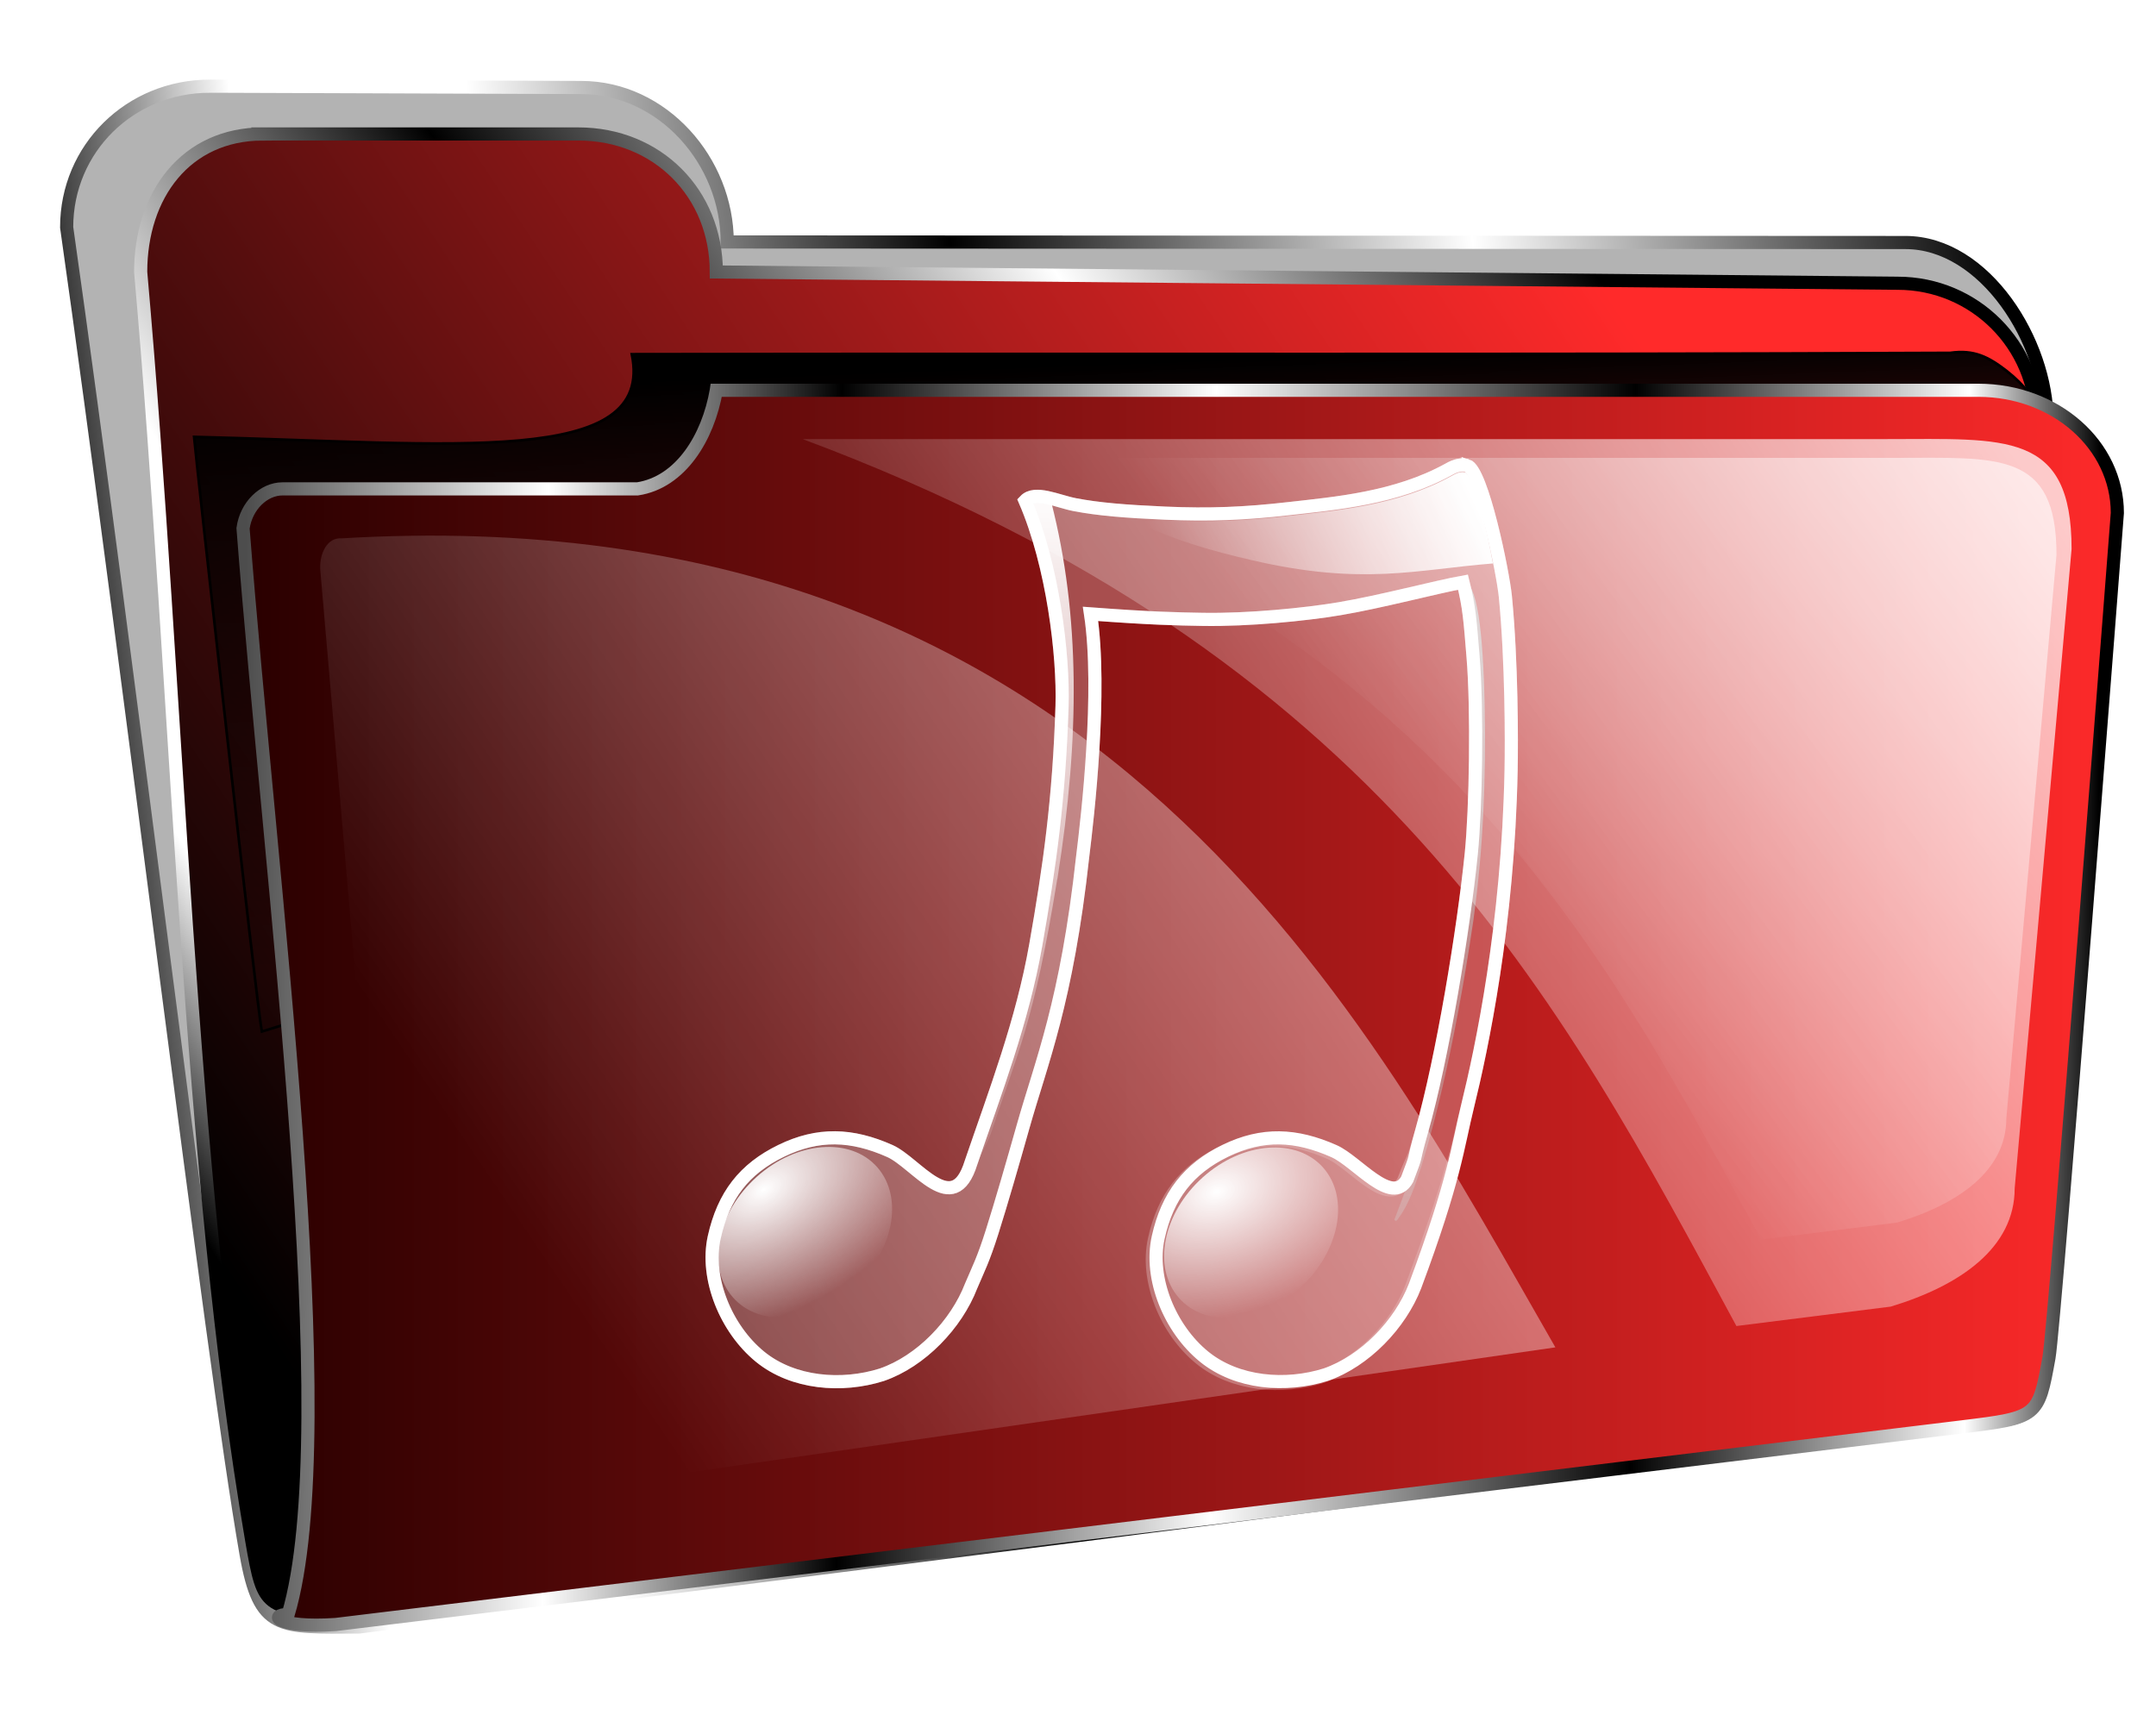
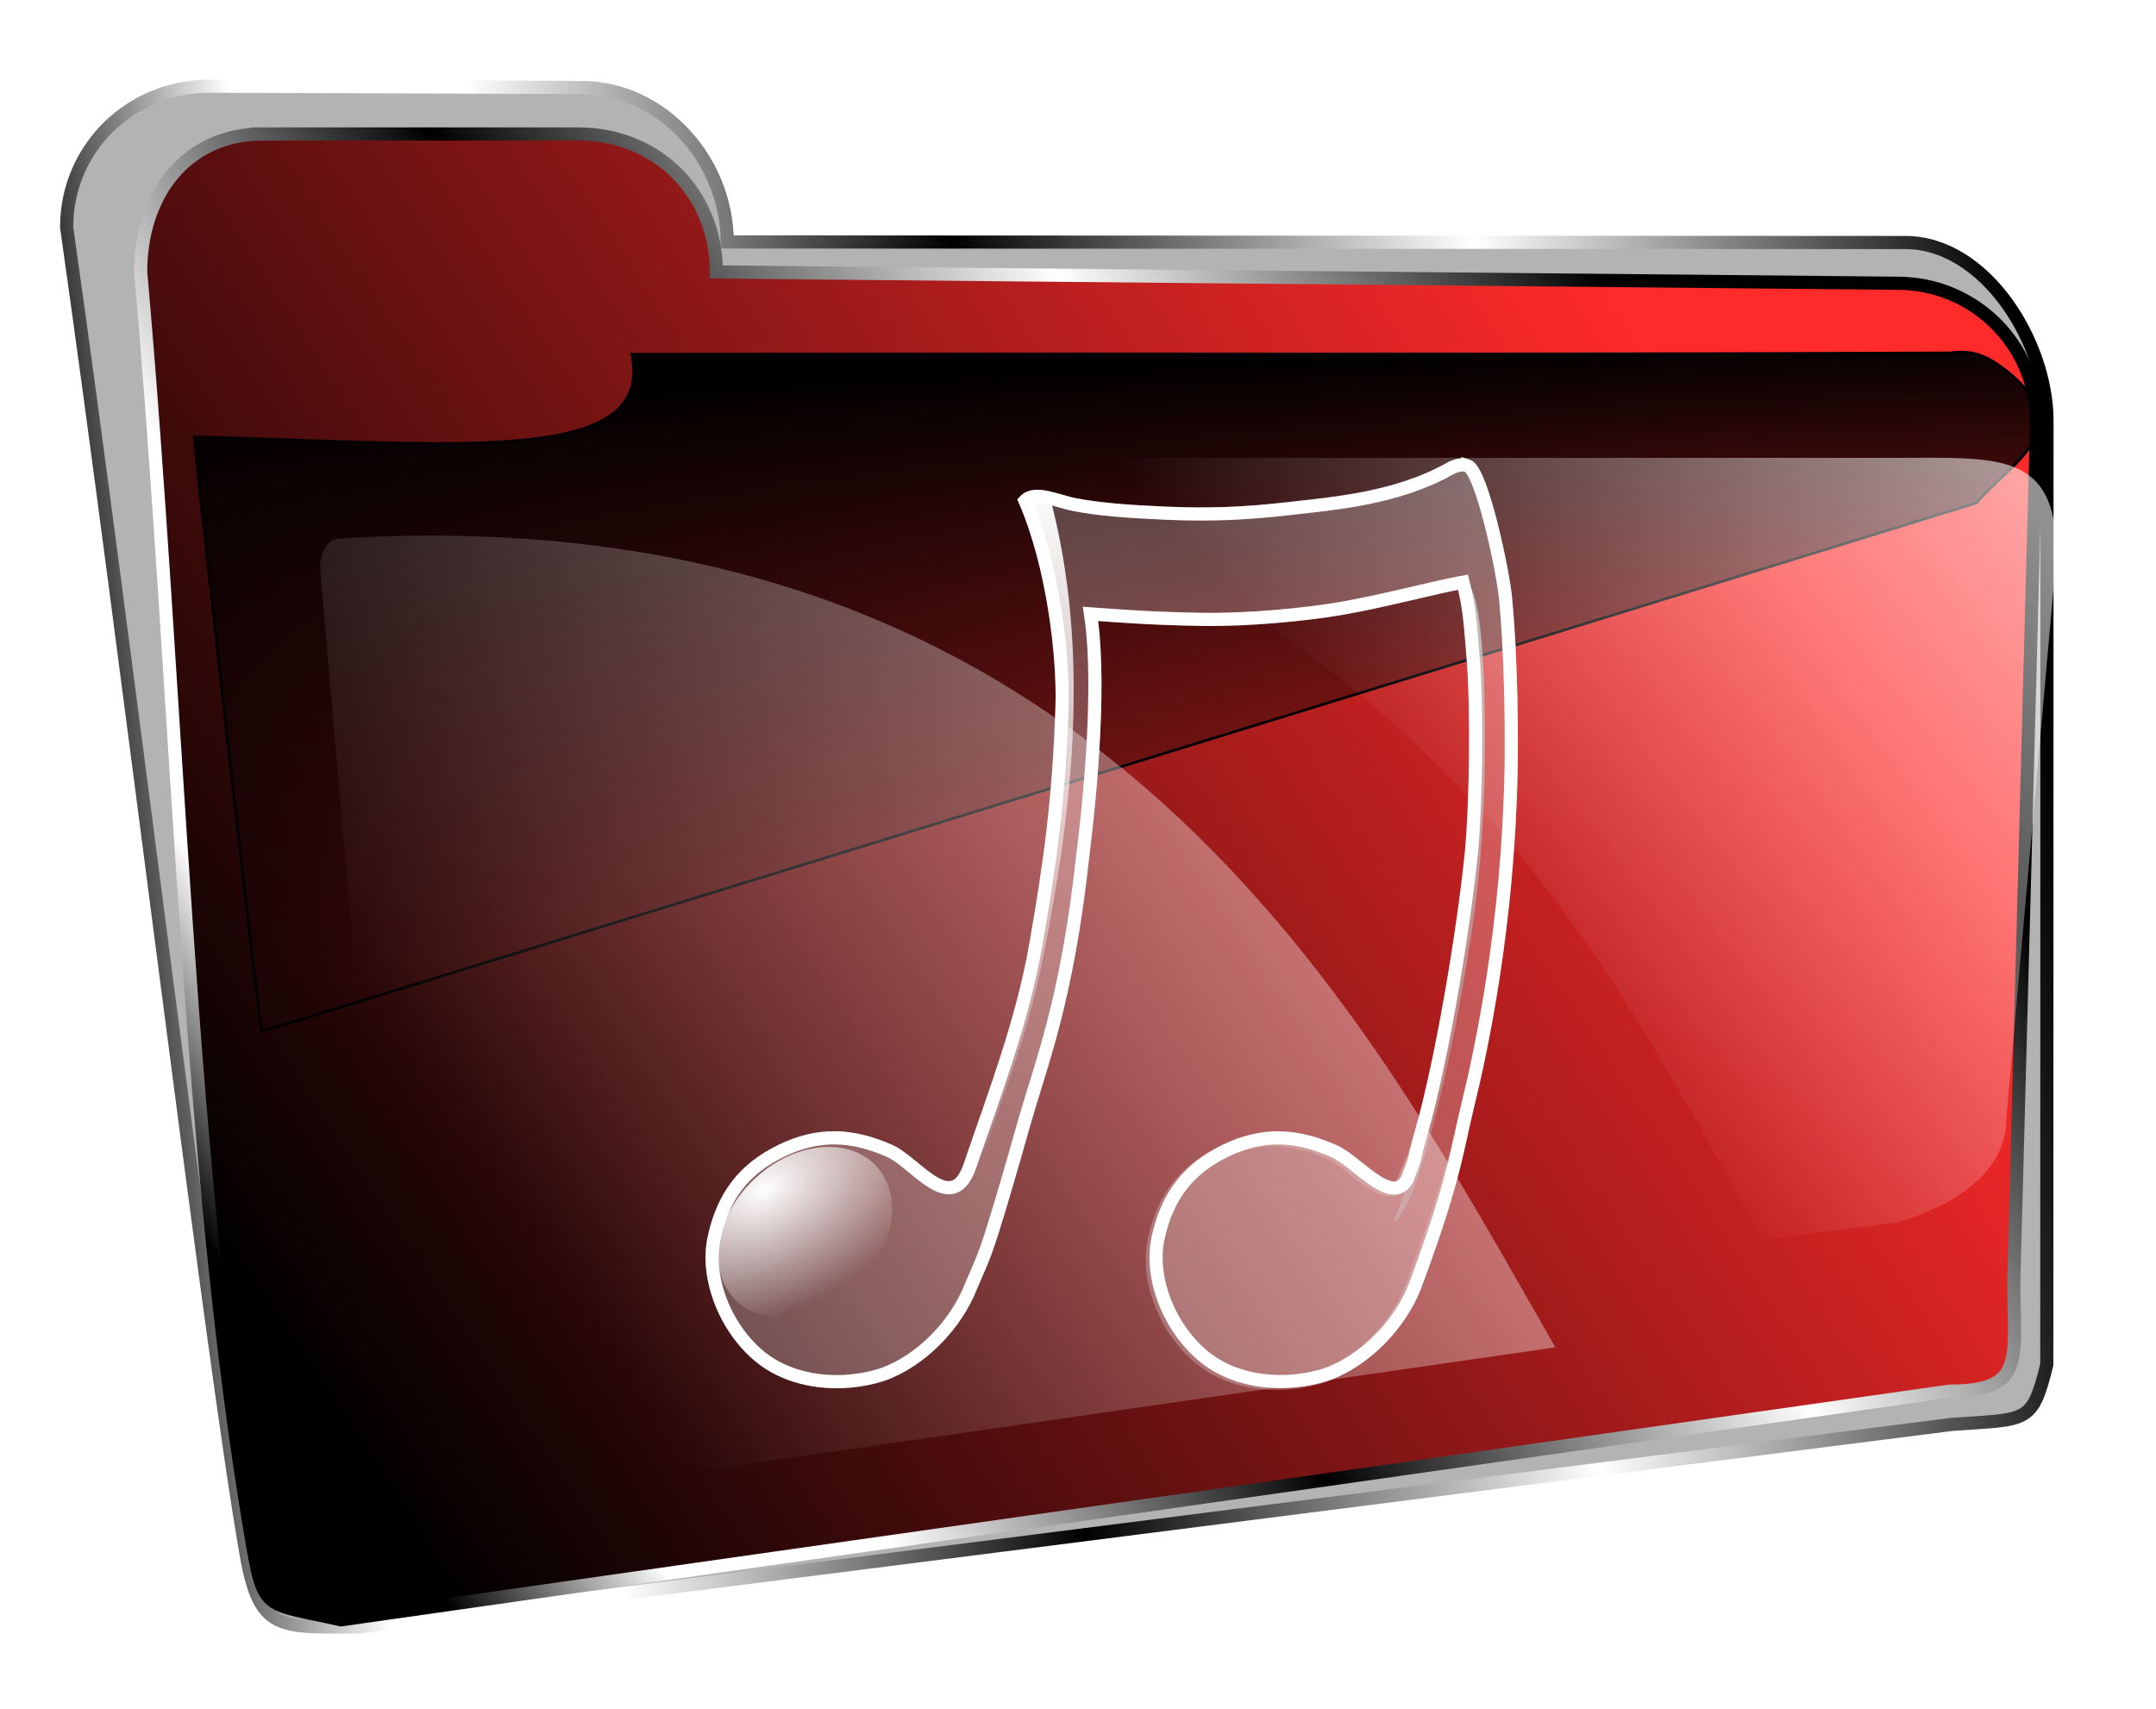
<svg xmlns="http://www.w3.org/2000/svg" xmlns:xlink="http://www.w3.org/1999/xlink" version="1.1" viewBox="0 0 820 650">
  <defs>
    <linearGradient id="a">
      <stop stop-color="#fff" stop-opacity="0" offset="0" />
      <stop stop-color="#fff" offset="1" />
    </linearGradient>
    <linearGradient id="l" x1="603.79" x2="611.93" y1="313.38" y2="533.38" gradientTransform="translate(22.857 279.7)" gradientUnits="userSpaceOnUse">
      <stop offset="0" />
      <stop stop-opacity="0" offset="1" />
    </linearGradient>
    <filter id="r" x="-.042" y="-.236" width="1.085" height="1.472" color-interpolation-filters="sRGB">
      <feGaussianBlur stdDeviation="12.216" />
    </filter>
    <filter id="q" color-interpolation-filters="sRGB">
      <feGaussianBlur stdDeviation="7.228" />
    </filter>
    <linearGradient id="k" x1="191.79" x2="915" y1="383.34" y2="309.09" gradientTransform="matrix(1.037 0 0 1.022 1.044 265.51)" gradientUnits="userSpaceOnUse">
      <stop offset="0" />
      <stop stop-color="#fff" offset=".119" />
      <stop stop-color="#fff" offset=".238" />
      <stop offset=".473" />
      <stop stop-color="#fff" offset=".735" />
      <stop offset="1" />
    </linearGradient>
    <linearGradient id="j" x1="243.65" x2="780.07" y1="652.25" y2="295.98" gradientTransform="translate(22.857 279.7)" gradientUnits="userSpaceOnUse">
      <stop offset="0" />
      <stop stop-color="#ff2a2a" offset="1" />
    </linearGradient>
    <linearGradient id="i" x1="243.65" x2="780.07" y1="652.25" y2="295.98" gradientTransform="translate(22.857 279.7)" gradientUnits="userSpaceOnUse">
      <stop offset="0" />
      <stop stop-color="#fff" offset=".119" />
      <stop stop-color="#fff" offset=".238" />
      <stop offset=".473" />
      <stop stop-color="#fff" offset=".735" />
      <stop offset="1" />
    </linearGradient>
    <linearGradient id="o" x1="91.111" x2="89.799" y1="12.215" y2="129.94" gradientTransform="matrix(3.632 .005 -.005 3.632 414.32 584.13)" gradientUnits="userSpaceOnUse">
      <stop stop-color="#bdbdbd" offset="0" />
      <stop stop-color="#bdbdbd" stop-opacity="0" offset="1" />
    </linearGradient>
    <linearGradient id="n" x1="46.517" x2="45.274" y1="14.79" y2="92.89" gradientTransform="matrix(3.632 .005 -.005 3.632 413.4 584.74)" gradientUnits="userSpaceOnUse">
      <stop stop-color="#fff" offset="0" />
      <stop stop-color="#fff" stop-opacity="0" offset="1" />
    </linearGradient>
    <linearGradient id="m" x1="61.084" x2="90.171" y1="28.394" y2="14.784" gradientTransform="matrix(3.632 .005 -.005 3.632 415.13 584.75)" gradientUnits="userSpaceOnUse">
      <stop stop-color="#fff" stop-opacity="0" offset="0" />
      <stop stop-color="#fff" offset="1" />
    </linearGradient>
    <radialGradient id="c" cx="16.886" cy="97.81" r="7.395" gradientTransform="matrix(1.441 6.234 -9.009 2.519 1505.1 557.03)" gradientUnits="userSpaceOnUse">
      <stop stop-color="#fff" offset="0" />
      <stop stop-color="#fff" stop-opacity="0" offset="1" />
    </radialGradient>
    <radialGradient id="b" cx="16.074" cy="98.385" r="7.395" gradientTransform="matrix(2.661 5.733 -8.947 4.694 1313.3 353.91)" gradientUnits="userSpaceOnUse">
      <stop stop-color="#fff" offset="0" />
      <stop stop-color="#fff" stop-opacity="0" offset="1" />
    </radialGradient>
    <linearGradient id="h" x1="695.56" x2="927.5" y1="547.16" y2="361.95" gradientTransform="matrix(.881 0 0 .881 132.3 317.38)" gradientUnits="userSpaceOnUse" xlink:href="#a" />
    <linearGradient id="g" x1="403.04" x2="910.34" y1="706" y2="361.72" gradientTransform="translate(22.857 279.7)" gradientUnits="userSpaceOnUse" xlink:href="#a" />
    <linearGradient id="f" x1="556.43" x2="927.5" y1="619.09" y2="361.95" gradientTransform="translate(25.714 268.27)" gradientUnits="userSpaceOnUse" xlink:href="#a" />
    <linearGradient id="e" x1="260.58" x2="972.38" y1="746.7" y2="746.7" gradientTransform="translate(22.857 -28.571)" gradientUnits="userSpaceOnUse">
      <stop stop-color="#2b0000" offset="0" />
      <stop stop-color="#ff2a2a" offset="1" />
    </linearGradient>
    <linearGradient id="d" x1="255" x2="960.32" y1="902.11" y2="905.56" gradientTransform="translate(22.857 -28.571)" gradientUnits="userSpaceOnUse">
      <stop stop-color="#4d4d4d" offset="0" />
      <stop stop-color="#fff" offset=".163" />
      <stop offset=".321" />
      <stop stop-color="#fff" offset=".523" />
      <stop offset=".749" />
      <stop stop-color="#fff" offset=".929" />
      <stop offset="1" />
    </linearGradient>
    <filter id="p">
      <feGaussianBlur stdDeviation="3.267" />
    </filter>
  </defs>
  <g transform="translate(-185.42 -455.33)">
    <path d="m265.23 488.11 141.19 0.505c31.116 0 55.586 28.077 55.586 58.752l448.1 0.219c30.372 0 53.849 37.844 53.849 67.786l-0.069 359.06c-5.567 22.635-7.322 20.686-36.135 22.732l-605.87 77.079c-30.372 0-37.741 1.65-42.885-27.848-13.332-76.45-44.915-340.59-68.225-504.6 0-29.942 24.081-53.681 54.453-53.681h-3e-5z" fill="#b3b3b3" fill-rule="evenodd" stroke="url(#k)" stroke-width="5" />
    <path d="m285.36 506.29h120c30 0 52.5 22.5 52.5 52.5l449.29 4.286c29.283 0 52.857 23.574 52.857 52.857l-8.673 326.92c0 29.283 4.752 41.674-24.531 41.674l-611.71 86.984c-28.778-6.566-29.202-2.589-33.935-30.215-24.331-142.03-27.866-320.61-42.234-482.5 0-29.283 17.156-52.5 46.439-52.5z" fill="url(#j)" fill-rule="evenodd" stroke="url(#i)" stroke-width="5" />
    <path d="m425.72 590.06c184.9-0.325 329.77 0.261 501.43-0.501 9.074-1.281 14.513 1.503 21.504 6.907 27.828 22.17 1.309 34.999-11.502 50.184l-652.15 201.07c-1.88-9.417-24.809-215.31-25.773-226.21 98.999 2.41 175.44 11.726 166.49-31.451z" fill="url(#l)" filter="url(#r)" stroke="#000" stroke-width="1px" />
-     <path d="m457.86 603.79h480c29.283 0 52.857 20.819 52.857 46.679 0 0-23.666 308.4-26.01 321.36-4.062 22.442-4.126 22.759-33.195 26.292l-618.42 75.161c-22.197 1.47-25.744-3.821-18.076-3.794 20.775-70.015-6.816-279.26-17.159-413.19 1.194-8.562 7.857-15 15-15h135c16.461-2.501 26.87-19.526 30-37.5z" fill="url(#e)" fill-rule="evenodd" stroke="url(#d)" stroke-width="5" />
-     <path d="m743.39 632.42c-1.887-0.555-4.188-0.188-7.039 1.466-20.049 11.088-43.404 12.932-60.517 14.897-16.934 1.945-30.529 2.485-47.219 1.75-15.354-0.677-25.364-1.507-34.386-3.226-6.503-1.239-15.152-5.52-18.953-1.502 10.635 24.571 14.662 58.945 14.078 77.995-1.093 35.357-4.742 61.134-10.002 91.014-5.132 29.153-15.298 55.53-24.633 82.821-6.726 21.76-20.809-1.8e-4 -30.866-4.47-14.494-6.442-27.26-6.902-41.314-0.058-14.055 6.844-21.927 16.955-25.47 32.88-3.463 15.567 4.469 34.868 17.415 45.425 12.574 10.254 31.192 11.655 46.299 6.875 14.91-5.14 28.368-19.184 33.984-33.776 2.874-6.786 4.566-9.788 7.974-20.533 3.407-10.744 7.956-26.49 11.747-39.936 6.976-24.745 16.639-47.288 22.731-103.03 1.866-15.01 7.398-62.842 2.967-92.159 23.206 1.73 32.415 1.901 42.615 2.08 17.517 0.302 39.19-1.882 52.036-4.037 15.874-2.662 36.938-8.32 47.015-10.113 2.418 9.588 2.703 14.731 3.819 28.278 1.704 20.687 1.043 58.137-0.673 75.023-2.946 28.98-10.956 77.694-18.876 105.53-3.994 14.037-2.524 7.506-6.935 19.046-5.826 10.481-19.062-6.827-27.793-10.708-14.494-6.442-27.26-7.015-41.314-0.172-14.055 6.844-22.041 17.068-25.584 32.993-3.463 15.567 4.469 34.754 17.416 45.311 12.574 10.254 31.192 11.655 46.299 6.875 14.91-5.14 28.368-19.184 33.984-33.776 15.214-40.796 17.602-53.653 21.42-69.193 5.304-21.586 15.374-68.671 16.524-127.67 0.215-11.039 0.245-41.27-2.177-66.061-0.92-9.412-8.912-48.183-14.572-49.847v-4e-5z" fill="#fff" filter="url(#p)" opacity=".502" stroke="#fff" stroke-width="5" />
+     <path d="m743.39 632.42c-1.887-0.555-4.188-0.188-7.039 1.466-20.049 11.088-43.404 12.932-60.517 14.897-16.934 1.945-30.529 2.485-47.219 1.75-15.354-0.677-25.364-1.507-34.386-3.226-6.503-1.239-15.152-5.52-18.953-1.502 10.635 24.571 14.662 58.945 14.078 77.995-1.093 35.357-4.742 61.134-10.002 91.014-5.132 29.153-15.298 55.53-24.633 82.821-6.726 21.76-20.809-1.8e-4 -30.866-4.47-14.494-6.442-27.26-6.902-41.314-0.058-14.055 6.844-21.927 16.955-25.47 32.88-3.463 15.567 4.469 34.868 17.415 45.425 12.574 10.254 31.192 11.655 46.299 6.875 14.91-5.14 28.368-19.184 33.984-33.776 2.874-6.786 4.566-9.788 7.974-20.533 3.407-10.744 7.956-26.49 11.747-39.936 6.976-24.745 16.639-47.288 22.731-103.03 1.866-15.01 7.398-62.842 2.967-92.159 23.206 1.73 32.415 1.901 42.615 2.08 17.517 0.302 39.19-1.882 52.036-4.037 15.874-2.662 36.938-8.32 47.015-10.113 2.418 9.588 2.703 14.731 3.819 28.278 1.704 20.687 1.043 58.137-0.673 75.023-2.946 28.98-10.956 77.694-18.876 105.53-3.994 14.037-2.524 7.506-6.935 19.046-5.826 10.481-19.062-6.827-27.793-10.708-14.494-6.442-27.26-7.015-41.314-0.172-14.055 6.844-22.041 17.068-25.584 32.993-3.463 15.567 4.469 34.754 17.416 45.311 12.574 10.254 31.192 11.655 46.299 6.875 14.91-5.14 28.368-19.184 33.984-33.776 15.214-40.796 17.602-53.653 21.42-69.193 5.304-21.586 15.374-68.671 16.524-127.67 0.215-11.039 0.245-41.27-2.177-66.061-0.92-9.412-8.912-48.183-14.572-49.847z" fill="#fff" filter="url(#p)" opacity=".502" stroke="#fff" stroke-width="5" />
    <path d="m510.03 945.19c-15.18 13.633-35.745 15.247-45.905 3.603-10.159-11.645-6.085-32.161 9.096-45.794s35.745-15.247 45.905-3.603c10.124 11.605 6.126 32.012-8.948 45.661" fill="url(#b)" />
-     <path d="m679.66 945.39c-15.18 13.633-35.745 15.247-45.905 3.603-10.159-11.645-6.085-32.161 9.096-45.794s35.745-15.247 45.905-3.603c10.124 11.605 6.126 32.012-8.948 45.661" fill="url(#c)" />
-     <path d="m740.7 635.03c-0.883 0.177-1.907 0.619-3.18 1.358-20.562 11.372-44.265 13.165-61.312 15.123-17.016 1.954-30.776 2.489-47.559 1.749-5.382-0.237-9.455-0.506-13.732-0.814 16.014 8.275 31.431 12.452 46.875 16.033 41.986 9.735 62.376 3.513 91.458 1.187-1.316-6.944-2.918-15.022-4.85-21.799-1.072-3.76-2.201-7.069-3.278-9.425-0.539-1.178-1.148-2.029-1.585-2.613-0.437-0.584-0.713-0.725-0.567-0.682-0.605-0.178-1.387-0.294-2.27-0.117z" fill="url(#m)" />
    <path d="m582.2 645.7c-1.071-0.076-2.058-0.026-3.405 0.109-0.905 0.09-1.378 0.425-1.931 0.792 10.397 24.806 14.321 58.307 13.739 77.314-1.096 35.438-4.738 61.333-10.003 91.241-5.156 29.288-14.978 55.257-24.292 82.481 1.33-1.27 4.799-7.429 6.591-12.908 9.275-28.365 15.785-40.199 24.546-94.534-1e-3 -0.038-1e-3 -0.076 1.6e-4 -0.114l0.228-0.908c6e-3 -0.038-6e-3 -0.076 1.6e-4 -0.114 8.445-53.147 8.622-99.595-2.41-142.67-1.158-0.299-2.21-0.624-3.064-0.685z" fill="url(#n)" />
    <path d="m744.25 678.8c-0.043 0.032-0.082 0.07-0.114 0.113-0.038-4e-3 -0.076-4e-3 -0.114-1.6e-4 -0.043 0.032-0.082 0.07-0.114 0.113-4e-3 0.038-4e-3 0.076-1.6e-4 0.114-0.043 0.032-0.082 0.07-0.114 0.113-4e-3 0.038-4e-3 0.076-1.6e-4 0.114-4e-3 0.038-4e-3 0.076-1.6e-4 0.114 1.665 7.544 2.174 13.218 3.143 24.975 1.711 20.764 1.051 58.285-0.673 75.25-2.95 29.025-10.934 77.728-18.876 105.64-3.699 13.001-7.46 23.027-11.511 33.58-0.043 0.032-0.082 0.07-0.114 0.113-4e-3 0.038-4e-3 0.076-1.6e-4 0.114-4e-3 0.038-4e-3 0.076-1.6e-4 0.114 0.032 0.043 0.07 0.082 0.113 0.114-4e-3 0.038-4e-3 0.076-1.6e-4 0.114 0.032 0.043 0.07 0.082 0.113 0.114 0.038 4e-3 0.076 4e-3 0.114 1.6e-4 0.032 0.043 0.07 0.082 0.113 0.114 0.038 4e-3 0.076 4e-3 0.114 1.6e-4 0.038 4e-3 0.076 4e-3 0.114 1.6e-4 0.043-0.032 0.082-0.07 0.114-0.113 0.038 4e-3 0.076 4e-3 0.114 1.6e-4 0.043-0.032 0.082-0.07 0.114-0.113 1.687-2.284 4.053-5.841 6.487-12.476 5.893-16.065 14.965-50.131 22.582-101.95l0.115-1.021c3.527-25.598 4.669-52.423 4.119-80.072-0.275-13.823-0.999-26.048-2.335-34.508-0.668-4.231-1.579-7.554-2.483-9.651-0.098-0.227-0.139-0.347-0.226-0.454-0.088-0.108-0.178-0.142-0.227-0.227 4e-3 -0.038 4e-3 -0.076 1.6e-4 -0.114-0.033-0.043-0.07-0.082-0.113-0.114-0.038-4e-3 -0.076-4e-3 -0.114-1.6e-4 -0.032-0.043-0.07-0.082-0.113-0.114-0.038-4e-3 -0.076-4e-3 -0.114-1.6e-4 -0.038-4e-3 -0.076-4e-3 -0.114-1.6e-4z" fill="url(#o)" />
    <path d="m743.39 632.42c-1.887-0.555-4.188-0.188-7.039 1.466-20.049 11.088-43.404 12.932-60.517 14.897-16.934 1.945-30.529 2.485-47.219 1.75-15.354-0.677-25.364-1.507-34.386-3.226-6.503-1.239-15.152-5.52-18.953-1.502 10.635 24.571 14.662 58.945 14.078 77.995-1.093 35.357-4.742 61.134-10.002 91.014-5.132 29.153-15.298 55.53-24.633 82.821-6.726 21.76-20.809-1.8e-4 -30.866-4.47-14.494-6.442-27.26-6.902-41.314-0.058-14.055 6.844-21.927 16.955-25.47 32.88-3.463 15.567 4.469 34.868 17.415 45.425 12.574 10.254 31.192 11.655 46.299 6.875 14.91-5.14 28.368-19.184 33.984-33.776 2.874-6.786 4.566-9.788 7.974-20.533 3.407-10.744 7.956-26.49 11.747-39.936 6.976-24.745 16.639-47.288 22.731-103.03 1.866-15.01 7.398-62.842 2.967-92.159 23.206 1.73 32.415 1.901 42.615 2.08 17.517 0.302 39.19-1.882 52.036-4.037 15.874-2.662 36.938-8.32 47.015-10.113 2.418 9.588 2.703 14.731 3.819 28.278 1.704 20.687 1.043 58.137-0.673 75.023-2.946 28.98-10.956 77.694-18.876 105.53-3.994 14.037-1.095 6.792-5.507 18.332-5.826 10.481-19.062-6.827-27.793-10.708-14.494-6.442-27.26-7.015-41.314-0.172-14.055 6.844-22.041 17.068-25.584 32.993-3.463 15.567 4.469 34.754 17.416 45.311 12.574 10.254 31.192 11.655 46.299 6.875 14.91-5.14 28.368-19.184 33.984-33.776 15.214-40.796 16.173-52.939 19.992-68.479 5.304-21.586 15.374-68.671 16.524-127.67 0.215-11.039 0.245-41.27-2.177-66.061-0.92-9.412-8.912-48.183-14.572-49.847v-4e-5z" fill="none" stroke="#fff" stroke-width="5" />
-     <path d="m490.71 622.36h412.5c45 0 70.102-3.183 70.102 41.817l-21.642 243.18c0 22.5-20.48 36.919-47.127 45l-58.71 7.388c-67.26-124.55-134.86-255.04-355.12-337.39" fill="url(#f)" opacity=".753" />
    <path d="m542.18 629.5h363.6c39.666 0 61.792-2.805 61.792 36.86l-19.077 214.36c0 19.833-18.052 32.542-41.54 39.666l-51.75 6.5c-59.29-109.78-118.88-224.81-313.02-297.39" fill="url(#h)" filter="url(#q)" opacity=".753" />
    <path d="m315.25 660.12c290.32-17.25 391.35 185.51 461.73 307.74l-438.71 63.34-31.07-359.45c-0.213-6.11 2.754-11.983 8.054-11.633z" fill="url(#g)" opacity=".751" />
  </g>
</svg>